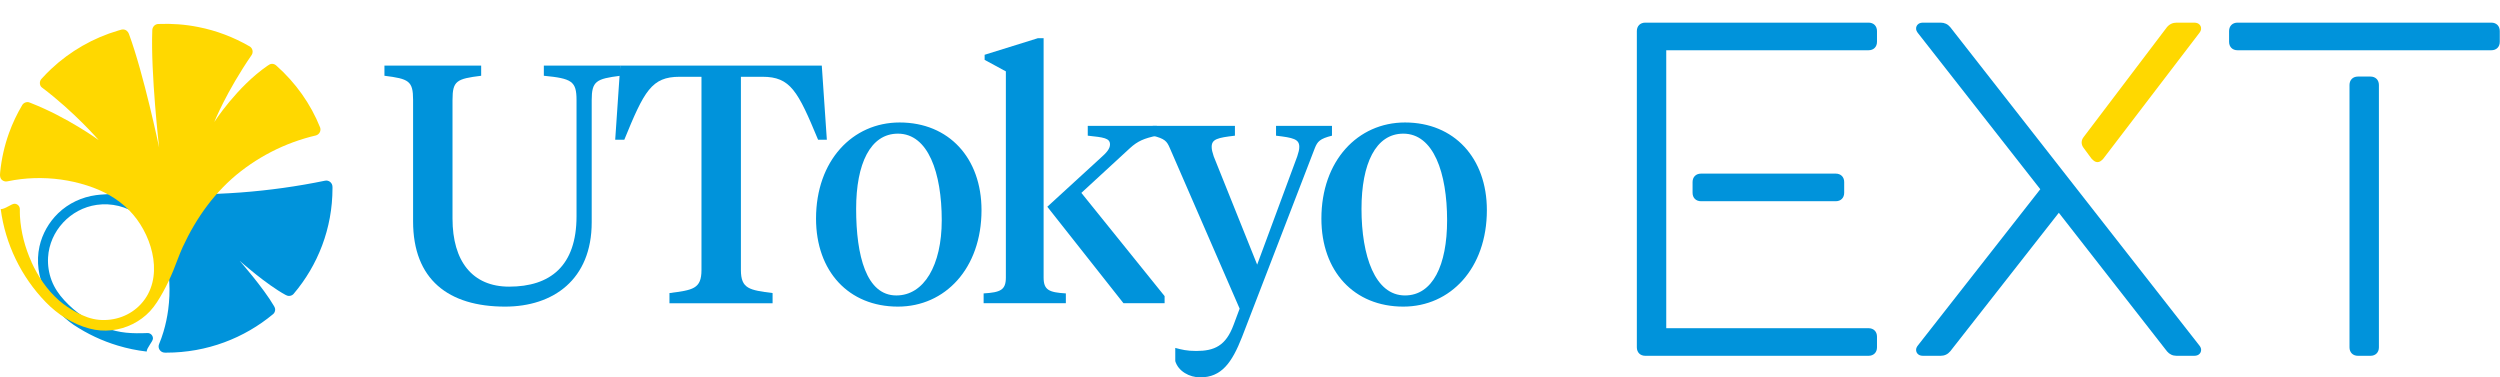
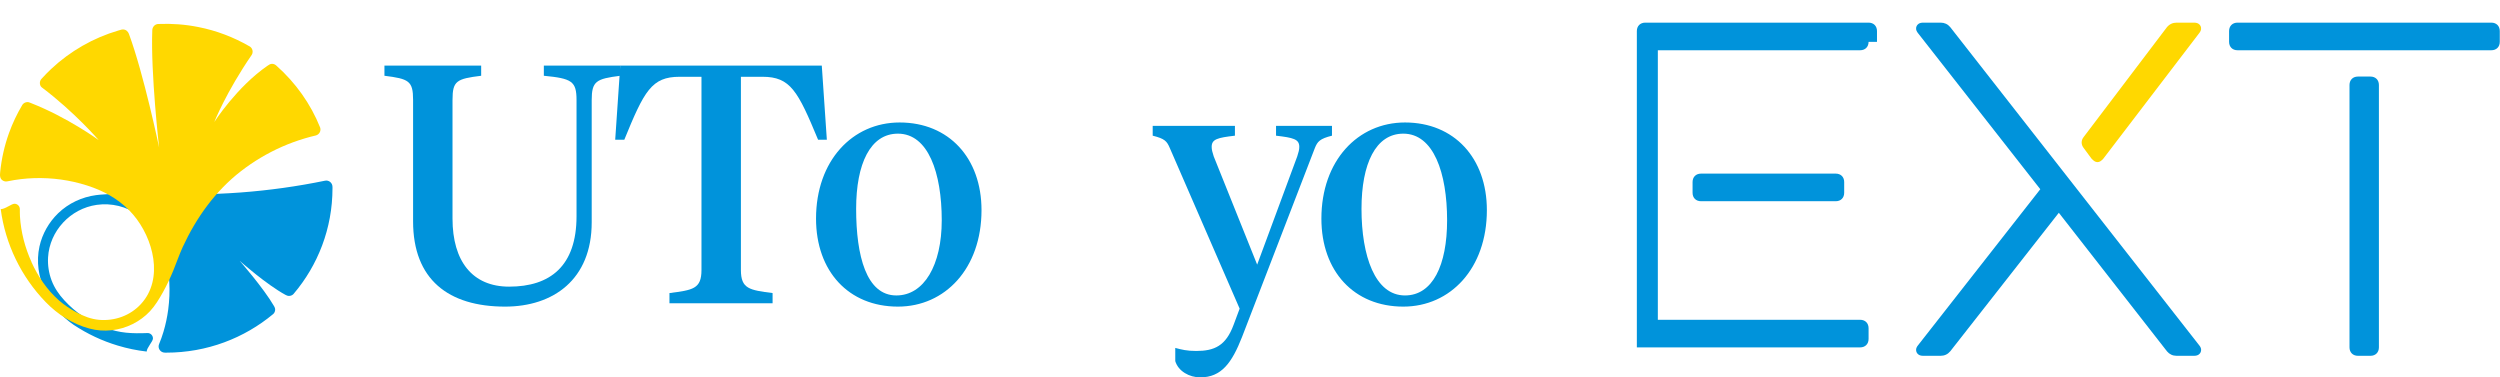
<svg xmlns="http://www.w3.org/2000/svg" id="a" data-name="レイヤー_1" width="530" height="80" viewBox="0 0 530 80">
-   <path d="M397.922,8.869v-2.287c0-1.066-.717-1.783-1.784-1.783h-47.344c-1.067,0-1.783.716-1.783,1.783v67.064c0,1.067.717,1.783,1.783,1.783h47.344c1.067,0,1.784-.717,1.784-1.783v-2.286c0-1.066-.717-1.782-1.784-1.782h-42.894V10.652h42.894c1.067,0,1.784-.716,1.784-1.783h0Z" fill="#0093db" />
+   <path d="M397.922,8.869v-2.287c0-1.066-.717-1.783-1.784-1.783h-47.344c-1.067,0-1.783.716-1.783,1.783v67.064h47.344c1.067,0,1.784-.717,1.784-1.783v-2.286c0-1.066-.717-1.782-1.784-1.782h-42.894V10.652h42.894c1.067,0,1.784-.716,1.784-1.783h0Z" fill="#0093db" />
  <path d="M360.607,36.808c-1.067,0-1.782.716-1.782,1.782v2.287c0,1.066.716,1.782,1.782,1.782h28.578c1.067,0,1.783-.717,1.783-1.782v-2.287c0-1.067-.717-1.782-1.783-1.782h-28.578Z" fill="#0093db" />
  <path d="M466.237,73.208L413.44,5.738c-.512-.614-1.211-.938-2.022-.938h-3.716c-.855,0-1.221.399-1.379.734-.155.331-.228.859.298,1.499l25.92,33.083-25.908,33.069c-.539.645-.465,1.178-.31,1.511.157.336.523.735,1.379.735h3.716c.812,0,1.51-.325,2.042-.963l23.01-29.362,22.939,29.385c.51.615,1.21.939,2.022.939h3.716c.854,0,1.22-.399,1.378-.734.156-.333.23-.865-.287-1.488h0Z" fill="#0093db" />
  <path d="M443.366,33.577l.098.113c.37.373.718.682,1.2.682s.812-.294,1.198-.68l20.355-26.647c.537-.645.463-1.178.307-1.511-.157-.335-.523-.733-1.378-.733h-3.716c-.812,0-1.512.325-2.051.975l-17.593,23.206c-.627.747-.634,1.674-.023,2.426l1.602,2.171h0Z" fill="#ffd800" />
  <path d="M528.171,4.8h-53.823c-1.067,0-1.782.716-1.782,1.783v2.287c0,1.066.716,1.783,1.782,1.783h53.823c1.067,0,1.782-.716,1.782-1.783v-2.287c0-1.066-.716-1.783-1.782-1.783h0Z" fill="#0093db" />
  <path d="M502.545,16.231h-2.668c-1.066,0-1.782.717-1.782,1.783v55.633c0,1.067.717,1.783,1.782,1.783h2.668c1.067,0,1.783-.717,1.783-1.783V18.014c0-1.066-.717-1.783-1.783-1.783h0Z" fill="#0093db" />
  <path d="M70.482,39.589c0-.715-.599-1.313-1.321-1.313-.106,0-.206.018-.305.041-11.675,2.399-23.849,3.352-36.317,2.672-3.84-.209-7.617,0-11.34.285-.282.023-.565.052-.84.093-2.978.401-5.825,1.713-8.04,3.852-1.961,1.905-3.353,4.356-3.947,7.012-.71,3.2-.205,6.512,1.163,9.474,1.327,2.87,3.454,5.374,6.09,7.169,2.866,1.905,6.019,3.392,9.331,4.386,2.086.627,3.941,1.005,6.138,1.272.029-.819,1.286-2.103,1.327-2.719.047-.616-.429-1.161-1.051-1.208-3.418.128-5.926.047-9.132-1.139-3.288-1.22-6.266-3.23-8.62-5.816-1.134-1.236-2.073-2.602-2.672-4.171-.593-1.562-.851-3.241-.757-4.914.323-5.601,4.721-10.341,10.329-11.136,3.106-.442,6.319.348,8.85,2.184,1.321.958,2.449,2.184,3.276,3.579.94,1.58,1.727,3.247,2.267,5.001,1.134,3.654,1.239,7.645.752,11.416-.211,1.597-.546,3.189-1.01,4.735-.264.883-.575,1.76-.928,2.608-.064.157-.099.325-.099.499,0,.715.575,1.284,1.286,1.307.089,0,.241.005.329.005,8.638,0,16.543-3.078,22.674-8.185.006,0,.018-.012.024-.018.246-.237.393-.563.393-.918,0-.267-.094-.505-.217-.714-2.296-3.945-7.294-9.62-7.294-9.62,0,0,5.662,5.019,9.72,7.215.217.116.457.215.727.215.364,0,.693-.145.928-.378.012-.017.024-.029.041-.047,5.151-6.059,8.251-13.878,8.251-22.412v-.319" fill="#0093db" />
  <path d="M6.685,55.553c-1.391-3.055-2.255-6.367-2.455-9.708-.029-.453-.017-1.063-.023-1.517,0-.621-.511-1.133-1.139-1.133s-1.974,1.144-2.913,1.144c.964,7.366,4.329,14.338,9.531,19.7,2.543,2.626,5.697,4.659,9.279,5.618,3.077.825,6.336.453,9.179-.964,1.356-.68,2.608-1.597,3.647-2.707,1.104-1.179,1.956-2.614,2.743-4.015.828-1.481,1.544-3.021,2.196-4.589.687-1.667,1.257-3.381,2.015-5.025,2.866-6.199,6.906-11.868,12.362-16.086,2.665-2.062,5.578-3.794,8.668-5.159,1.574-.692,3.182-1.279,4.833-1.772.786-.233,1.585-.447,2.39-.633.717-.221,1.11-.976.875-1.668-2.002-5.008-5.214-9.515-9.261-13.106-.03-.023-.053-.047-.082-.07-.229-.203-.534-.331-.869-.331-.359,0-.67.216-.946.407-6.501,4.473-11.293,11.932-11.293,11.932,0,0,2.537-6.372,7.945-14.238.13-.192.194-.43.194-.68,0-.447-.223-.836-.557-1.069-.047-.023-.089-.052-.135-.076-3.342-1.929-6.995-3.323-10.806-4.072-2.772-.558-5.614-.767-8.439-.651h-.064c-.705.023-1.245.598-1.274,1.301-.359,9.155,1.45,24.904,1.45,24.904,0,0-3.23-15.522-6.413-24.126-.193-.523-.663-.918-1.251-.918-.088,0-.176.006-.259.023-.012,0-.017.006-.029.006-.229.064-.458.122-.682.192-5.321,1.557-10.235,4.38-14.253,8.156-.693.65-1.351,1.33-1.997,2.039-.017.017-.03.035-.046.047-.217.233-.353.54-.353.883s.123.726.394.923c6.947,5.229,12.068,11.178,12.068,11.178,0,0-6.572-4.805-14.394-7.86-.216-.081-.434-.192-.681-.192-.452,0-.852.227-1.092.57,0,.005-.005.017-.012.023-1.134,1.905-2.091,3.915-2.836,5.995-.957,2.667-1.58,5.438-1.862,8.238-.071.715-.117,1.447.623,1.848.293.163.616.192.939.123.481-.099.963-.186,1.445-.268,1.861-.302,3.752-.442,5.631-.419,3.777.041,7.541.715,11.076,2.022,3.265,1.208,6.248,3.102,8.503,5.757,4.258,5.008,6.53,13.6,1.62,18.927-2.243,2.451-5.561,3.642-8.879,3.346-1.703-.157-3.212-.749-4.704-1.545-1.362-.726-2.648-1.568-3.805-2.585-2.519-2.214-4.446-5.089-5.82-8.116" fill="#ffd800" />
  <path d="M95.935,21.157c0-4.018.857-4.449,6.073-5.095v-2.153h-20.506v2.153c5.145.646,6.073,1.077,6.073,5.095v25.762c0,12.342,7.502,18.083,19.505,18.083,10.217,0,18.362-5.74,18.362-17.868v-25.905c0-4.018.929-4.521,6.072-5.167v-2.153h-16.218v2.153c5.93.574,6.93,1.149,6.93,5.167v24.614c0,10.549-5.573,14.925-14.289,14.925-7.787,0-12.003-5.382-12.003-14.424v-25.188h0Z" fill="#0093db" />
  <path d="M131.495,13.909l-1.072,15.715h1.929c4.215-10.333,5.787-13.347,11.717-13.347h4.644v40.975c0,4.019-1.857,4.234-6.788,4.88v2.153h21.863v-2.153c-4.858-.646-6.716-.861-6.716-4.88V16.277h4.572c5.93,0,7.502,3.014,11.79,13.347h1.857l-1.072-15.715h-42.725Z" fill="#0093db" />
  <path d="M190.023,62.635c-6.359,0-8.521-8.396-8.521-18.371,0-9.544,3.001-15.93,8.859-15.93,6.43,0,9.288,8.323,9.288,18.37,0,9.544-3.768,15.931-9.626,15.931h0ZM190.361,65.002c10.003,0,17.719-8.109,17.719-20.451,0-11.051-6.93-18.586-17.361-18.586-10.003,0-17.72,8.109-17.72,20.38,0,11.195,6.93,18.657,17.362,18.657h0Z" fill="#0093db" />
-   <path d="M222.032,43.833l16.148,20.451h8.716v-1.507l-17.647-21.887,10.288-9.472c1.643-1.507,3.001-2.081,5.715-2.655v-2.081h-14.646v2.081c3.358.359,4.716.502,4.716,1.865,0,.933-.786,1.794-1.93,2.799l-11.36,10.405h0ZM213.244,58.831c0,2.655-1.143,3.157-4.716,3.372v2.081h17.433v-2.081c-3.573-.215-4.715-.718-4.715-3.372V8.097h-1.215l-11.289,3.516v1.077l4.501,2.44v43.702h0Z" fill="#0093db" />
  <path d="M266.52,56.104l-9.216-22.964c-.285-.861-.429-1.435-.429-2.009,0-1.651,1.287-1.938,4.93-2.368v-2.081h-17.433v2.081c2.572.646,3.001,1.148,3.644,2.655l14.789,34.015-1.286,3.445c-1.644,4.448-4.073,5.525-7.931,5.525-2.001,0-3.072-.286-4.43-.646v2.799c.642,2.153,3,3.445,5.287,3.445,4.501,0,6.716-3.086,8.859-8.539l15.433-40.043c.572-1.435,1.072-2.009,3.644-2.655v-2.081h-11.86v2.081c3.643.43,4.93.718,4.93,2.368,0,.573-.143,1.148-.429,2.009l-8.502,22.964h0Z" fill="#0093db" />
  <path d="M297.854,62.635c-6.359,0-9.216-8.396-9.216-18.371,0-9.544,3.001-15.93,8.859-15.93,6.43,0,9.288,8.323,9.288,18.37,0,9.544-3.072,15.931-8.931,15.931h0ZM297.497,65.002c10.003,0,17.719-8.109,17.719-20.451,0-11.051-6.93-18.586-17.362-18.586-10.003,0-17.719,8.109-17.719,20.38,0,11.195,6.93,18.657,17.362,18.657h0Z" fill="#0093db" />
</svg>